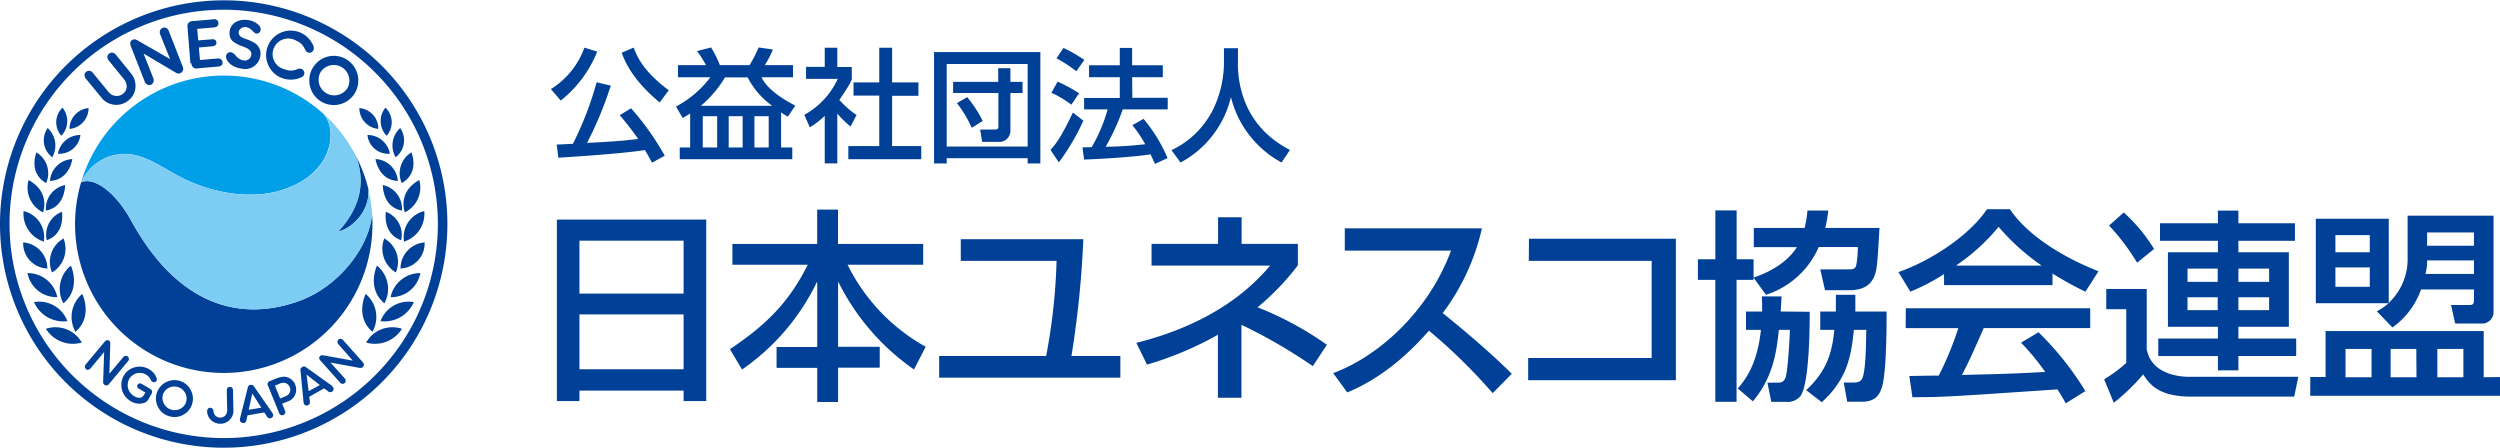
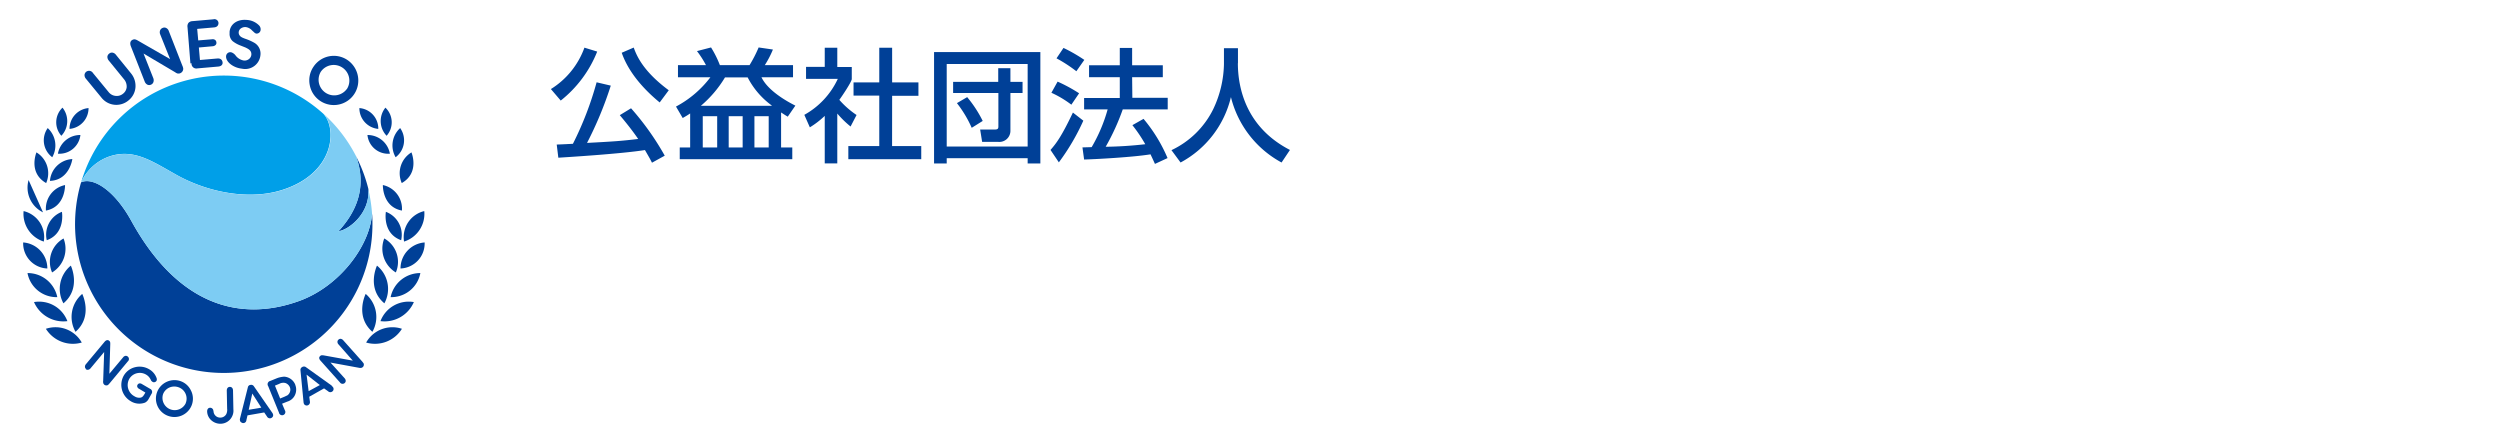
<svg xmlns="http://www.w3.org/2000/svg" viewBox="0 0 480 86">
  <g fill="#004097">
-     <path d="m106.92 77h4.33v-2h20v2h4.35v-34.84h-28.68zm4.33-30.79h20v10.16h-20zm0 14.15h20v10.54h-20zm51.46-9.53h14.54v-4h-16.35v-6.59h-4v6.59h-16.28v4h14.47c-3.52 7.06-7.83 11.46-14.94 16.21l2.32 3.91a43.16 43.16 0 0 0 14.35-16.75h.09v12.43h-7.81v4h7.81v6.55h4v-6.59h8v-4h-8v-12.39h.09a44.63 44.63 0 0 0 14.49 16.74l2.24-4.36a36.52 36.52 0 0 1 -15-15.76m45.27-4.9h-23.53v4.17h18.39a112.85 112.85 0 0 1 -2 18.26h-20.54v4.16h34.79v-4.16h-9.39a189.17 189.17 0 0 0 2.28-22.43m76.52-2.08h-26.32v4.28h20.39c-4.27 11.69-14 20.35-22.62 23.52l2.7 3.7c7.5-3.06 12.94-8.71 15.69-11.85a107.41 107.41 0 0 1 12.24 12l3.67-3.73c-5.21-5.13-10.92-9.76-13.27-11.64a42.82 42.82 0 0 0 7.53-16.28m9 6.25h23.59v18.65h-23.71v4.26h28.36v-27.16h-28.21zm43.12 3.28h.07l2.35 3.23a16.58 16.58 0 0 0 10.13-9.18h7.51a19.79 19.79 0 0 1 -.3 3.46c-.2.84-.66.84-1.92.84h-5l.92 4h4.69c4.82 0 5.14-3.4 5.33-5.45.13-1.05.37-5.53.43-6.51h-10.41a25.61 25.61 0 0 0 .58-3.34h-4a21.65 21.65 0 0 1 -.54 3.34h-9.76v3.69h8.27c-.95 1.57-3.29 4.15-8.31 5.84v-3.51h-3.26v-9.39h-4.08v9.39h-3.35v3.95h3.34v23.41h4.08v-23.41h3.26zm5.25 6.44.16-2.9h-3.78c.05 1.18.05 1.83.05 2.9h-3.1v3.52h2.87c-.64 6-2.54 9.1-4.45 11.26l2.9 2.47c3.94-4.71 4.52-9.49 5-13.73h2.11c-.11 3.18-.46 8.08-.83 9.14s-1.1 1-1.68 1h-1.8l.74 3.69h2.91a3.17 3.17 0 0 0 2.72-1.16c1.66-2.42 1.75-13 1.75-16.14zm14.31-3.21h-3.72v3.21h-3v3.52h2.7c-.42 4.31-1.4 7.88-5.41 11.58l3 2.31c4.9-4.43 5.66-8.87 6.16-13.89h2.39c-.07 3.92-.16 7.65-.71 9.18-.32.86-1.06.94-1.95.94h-1.67l.66 3.69h2.74c2.9 0 3.49-1.54 3.89-2.68.86-2.46.94-10.62.94-14.65h-6c0-2.11 0-2.34 0-3.21m29.77-16.43h-4.5c-3.35 5-10.67 9.87-17 12.07l2.29 3.76a40.68 40.68 0 0 0 6.47-3.37v2.12h20.82v-2.23a63.68 63.68 0 0 0 6.32 3.48l2.51-3.92c-7.65-3-14-7.37-17-11.91m5.98 10.83h-16.23v-.09a38.16 38.16 0 0 0 8.07-7.36 42.49 42.49 0 0 0 8.16 7.36zm-26 12h10.11a61.19 61.19 0 0 1 -3.76 9.11c-1.89 0-4.84.08-5.65.08l.59 4.07c6 0 7.29-.11 27.84-1.5a30 30 0 0 1 1.6 2.68l3.77-2.35a57.68 57.68 0 0 0 -9-11.3l-3.35 2a46.41 46.41 0 0 1 4.64 5.62c-6.06.34-7.93.38-16 .58 1.22-2.24 2.28-4.66 4.2-9h20.44v-3.8h-35.4zm47.69-15.2a31.14 31.14 0 0 0 -5.82-7l-2.82 2.51a41.53 41.53 0 0 1 5.38 7.13zm12.26 23.3h3.93v-2.75h11.1v-3.35h-11.1v-2.26h9.69v-14.31h-9.69v-2.2h10.86v-3.36h-10.86v-2.44h-3.93v2.44h-11.12v3.36h11.12v2.2h-9.6v14.31h9.6v2.26h-11.45v3.37h11.45zm3.93-19.53h5.9v2.55h-5.9zm0 5.5h5.9v2.47h-5.9zm-9.77-5.5h5.8v2.55h-5.8zm0 5.5h5.8v2.47h-5.8zm-7.83 10.15v-11.73h-7.77v3.88h3.84v10.32a28.4 28.4 0 0 1 -4.24 3.14l1.85 4.5a39.27 39.27 0 0 0 5.65-5.45c1.29 2.08 3.18 4.27 9.2 4.27h19.79l.78-3.8h-20.9c-.75 0-7.1 0-8.16-5.13m44.14-7.45 3 3.1a15.12 15.12 0 0 0 5.49-7.29h10.16v2.12c0 .58-.19.86-.81.86h-3.59l.79 3.56h4.94a2.22 2.22 0 0 0 2.43-2.35v-18.36h-16.5v8a11.52 11.52 0 0 1 -3.62 8.75v-16.16h-14v16.21h14a11.14 11.14 0 0 1 -2.3 1.56m9.66-15.14h9v2.55h-9zm0 5.84v-.47h9v2.59h-9.31a9 9 0 0 0 .31-2.16m-11 4.64h-6.6v-3.73h6.6zm0-6.64h-6.6v-3.29h6.6zm21.87 24v-8.87h-30.36v8.83h-2.94v3.61h36.43v-3.61zm-21.53 0h-5v-5.43h5zm8.63 0h-4.97v-5.43h4.93zm9 0h-5v-5.43h5zm-223.78-21.49v-4.12h-10.8v-5.11h-4.52v5.11h-12.77v4.18h22.76c-6.49 7.76-15.84 12.36-25.69 14.83l2.06 4.17a63.88 63.88 0 0 0 13.61-5.73v12.09h4.52v-14a100.81 100.81 0 0 1 13.7 7.94l2.7-4.1a62.69 62.69 0 0 0 -13.31-7.2 48.25 48.25 0 0 0 7.74-8.06" />
    <path d="m121.68 9.13-2.31 1c1.11 3.21 3.57 6.48 7.29 9.54l1.74-2.34c-5-3.7-6.19-6.72-6.72-8.18m-7 .76-2.47-.76a15.55 15.55 0 0 1 -6.44 7.95l1.89 2.21a22.66 22.66 0 0 0 7-9.4m4.34 12.2c1.86 2.22 2.79 3.5 3.53 4.57-3.15.38-4.54.48-9.82.76a70.52 70.52 0 0 0 4.56-11l-2.72-.64a63.19 63.19 0 0 1 -4.55 11.81s-2.63.14-3.11.14l.31 2.53c1.29-.08 12.11-.74 16.63-1.47.69 1.2 1 1.71 1.35 2.43l2.45-1.35a52 52 0 0 0 -6.47-9.1zm32.24.3 1.47-2.13c-1.68-.84-5.28-2.87-6.51-5.45h6.06v-2.32h-5.42a18.31 18.31 0 0 0 1.56-3l-2.74-.4a25 25 0 0 1 -1.75 3.4h-5.69a19.94 19.94 0 0 0 -1.7-3.4l-2.7.7a18.92 18.92 0 0 1 1.73 2.7h-5.38v2.32h6.23a20.09 20.09 0 0 1 -6.61 5.63l1.29 2.2c.58-.34.93-.53 1.43-.88v6.53h-2v2.26h21.61v-2.26h-2.15v-6.72c.57.37.86.57 1.3.82m-13.57 5.9h-2.77v-6h2.77zm4.89 0h-2.68v-6h2.68zm5 0h-2.74v-6h2.74zm.58-8h-13.6a21.89 21.89 0 0 0 4.63-5.45h4.35a15.41 15.41 0 0 0 4.62 5.39zm16.29 1.77a16.93 16.93 0 0 1 -3.31-2.91c.49-.65 2.39-3.49 2.39-4v-2.3h-2.78v-3.71h-2.41v3.68h-3.59v2.3h6.1a15.22 15.22 0 0 1 -6.43 6.91l1.06 2.4a16.81 16.81 0 0 0 2.86-2.2v9.12h2.41v-9.57a18.9 18.9 0 0 0 2.55 2.49zm6.83-3.69h5.05v-2.57h-5.05v-6.66h-2.47v6.66h-4.94v2.54h4.94v9.69h-5.94v2.52h14v-2.52h-5.6zm14.44.24-2 1.17a22.37 22.37 0 0 1 2.84 4.74l2.11-1.32a22.82 22.82 0 0 0 -3-4.59m8.32-5.54h-2.34v2.63h-8.66v2.14h8.69v6.44c0 .36-.1.57-.66.57h-2.84l.38 2.37h3.07a2.13 2.13 0 0 0 2.36-2.06v-7.32h2.33v-2.14h-2.33zm-14.66 18.29h2.43v-1h15.54v1h2.44v-21.38h-20.41zm2.43-19.09h15.54v15.84h-15.54zm25.42 5.62a30.35 30.35 0 0 0 -4.13-2.24l-1.19 2.14a19.85 19.85 0 0 1 3.83 2.29zm1-6.41a30.48 30.48 0 0 0 -4-2.3l-1.34 2a27 27 0 0 1 3.81 2.48zm-2.19 10.11c-2.23 4.69-3.23 5.95-4.3 7.18l1.6 2.38a42.35 42.35 0 0 0 4.7-8zm11.37-6.79h5.89v-2.29h-5.89v-3.33h-2.37v3.33h-5.9v2.29h5.9v4h-6.85v2.18h4.52a30.42 30.42 0 0 1 -3.07 7.25l-1.77.05.32 2.33c2.4-.07 9.38-.45 12.75-1 .3.64.54 1.15.85 1.84l2.42-1.12a29.66 29.66 0 0 0 -4.61-7.53l-2.14 1.21a27.84 27.84 0 0 1 2.47 3.66 75.84 75.84 0 0 1 -7.6.49 43.58 43.58 0 0 0 3.28-7.18h8.63v-2.22h-6.79zm20.32-2.67v-2.9h-2.69v3a21 21 0 0 1 -2.08 8.75 17 17 0 0 1 -8 7.83l1.75 2.37a19.3 19.3 0 0 0 9.67-12.56 19.62 19.62 0 0 0 9.72 12.56l1.61-2.41c-8.44-4.35-10-11.91-10-16.66" />
    <path d="m16.51 70.84a.57.57 0 0 1 -.2-.38.75.75 0 0 1 .2-.55l3.55-4.26c.17-.21.53-.53.9-.22.16.13.23.24.21.69l-.17 5.64 2.51-3 .12-.14a.71.71 0 0 1 .49-.3.56.56 0 0 1 .42.15.6.6 0 0 1 0 .92l-3.49 4.2-.3.32a.64.64 0 0 1 -.74-.06l-.14-.17a1.07 1.07 0 0 1 -.06-.57l.19-5.53-2.61 3.13a.75.75 0 0 1 -.5.29.52.52 0 0 1 -.43-.14" />
    <path d="m25.05 77a3.62 3.62 0 0 1 -1.3-4.86 3.45 3.45 0 0 1 2.16-1.63 3.59 3.59 0 0 1 2.7.37 3.18 3.18 0 0 1 1.45 1.69.7.7 0 0 1 0 .53.59.59 0 0 1 -.35.27.52.52 0 0 1 -.45-.07l-.18-.16v.07l-.08-.21-.1-.17a2.15 2.15 0 0 0 -.86-.91 2.35 2.35 0 0 0 -3.22.83 2.44 2.44 0 0 0 1 3.34 1.67 1.67 0 0 0 1.16.26c.35-.07.53-.3.76-.68l.17-.3-1.09-.65-.14-.08a.68.68 0 0 1 -.33-.39.52.52 0 0 1 .06-.38.64.64 0 0 1 .3-.25.7.7 0 0 1 .51.1l1.59.93a.65.65 0 0 1 .26 1l-.56 1a1.6 1.6 0 0 1 -.68.66 3.12 3.12 0 0 1 -2.78-.31" />
    <path d="m36.73 75.13a3.48 3.48 0 0 0 -1.95-1.91 3.56 3.56 0 0 0 -2.7.06 3.53 3.53 0 0 0 .12 6.54 3.55 3.55 0 0 0 4.6-2 3.49 3.49 0 0 0 -.07-2.71m-1.06 2.29a2.35 2.35 0 0 1 -4.36-1.73 2.31 2.31 0 0 1 1.25-1.28 2.41 2.41 0 0 1 1.81 0 2.3 2.3 0 0 1 1.27 1.24 2.28 2.28 0 0 1 0 1.81" />
    <path d="m44.12 74.28c.38 0 .61.26.62.7l.07 3.62a2.4 2.4 0 0 1 -.2 1.25 2.48 2.48 0 0 1 -2.27 1.51 2.6 2.6 0 0 1 -1.84-.73 2.35 2.35 0 0 1 -.73-1.63c0-.43.21-.71.58-.71a.61.61 0 0 1 .61.52l.04.19a1.27 1.27 0 0 0 1.3 1.18 1.29 1.29 0 0 0 1.16-.7 1.88 1.88 0 0 0 .15-1l-.07-3.48c0-.43.21-.7.58-.72" />
    <path d="m48.75 74.17a.61.61 0 0 0 -.65-.27.56.56 0 0 0 -.51.46l-1.51 6a.7.7 0 0 0 0 .38.45.45 0 0 0 .23.34.6.6 0 0 0 1-.43l.21-.9 3.21-.56.53.78a.64.64 0 0 0 .67.34.7.7 0 0 0 .41-.26.55.55 0 0 0 .1-.41.89.89 0 0 0 -.16-.38zm-1 4.51.69-3.12 1.73 2.71z" />
    <path d="m56.69 73.86a2.45 2.45 0 0 0 -2.13-1.54 4.92 4.92 0 0 0 -1.32.27l-1.35.55a.65.65 0 0 0 -.4 1l2.07 5.08a.62.62 0 1 0 1.13-.45l-.53-1.26 1-.4a2.34 2.34 0 0 0 1.44-1.19 2.46 2.46 0 0 0 .1-2m-1.55 2-.53.25-.83.34-1-2.47.82-.34a1.59 1.59 0 0 1 1.22-.15 1.45 1.45 0 0 1 .82.79 1.89 1.89 0 0 1 .09.34 1.35 1.35 0 0 1 -.58 1.24" />
    <path d="m63.72 74.06-5-3.58a.63.63 0 0 0 -.71 0 .6.6 0 0 0 -.32.61l.59 6.13a1.05 1.05 0 0 0 .1.36.6.6 0 0 0 .82.19.64.64 0 0 0 .3-.68l-.12-.92 2.84-1.6.77.55a.61.61 0 0 0 .73.1.6.6 0 0 0 .26-.81 1.12 1.12 0 0 0 -.28-.31m-4.44 1-.4-3.17 2.55 2z" />
    <path d="m67.25 68.69-2.25-2.56a.7.7 0 0 1 -.21-.52.54.54 0 0 1 .19-.39.59.59 0 0 1 .42-.17.8.8 0 0 1 .5.28l3.64 4.08.27.35a.65.65 0 0 1 -.16.73l-.2.12a1.11 1.11 0 0 1 -.55 0l-5.45-1 2.7 3a.78.78 0 0 1 .23.54.57.57 0 0 1 -.21.4.61.61 0 0 1 -.91-.14l-3.7-4.14c-.23-.25-.43-.61-.09-.91.15-.15.28-.19.72-.12l5.55 1z" />
-     <path d="m0 43a42.95 42.95 0 1 0 42.94-42.94 43 43 0 0 0 -42.94 42.94m1.83 0a41.12 41.12 0 1 1 41.11 41.11 41.16 41.16 0 0 1 -41.11-41.11" />
    <path d="m23.61 18a1.79 1.79 0 0 0 .71-1.24 2.16 2.16 0 0 0 -.49-1.52l-2.94-3.61a1.09 1.09 0 0 1 -.27-.77.83.83 0 0 1 .34-.56.78.78 0 0 1 .61-.2 1.05 1.05 0 0 1 .69.42l2.93 3.61a3.78 3.78 0 0 1 .81 2.74 3.56 3.56 0 0 1 -1.34 2.42 3.63 3.63 0 0 1 -5.16-.52l-3-3.65a1.06 1.06 0 0 1 -.27-.77.9.9 0 0 1 .32-.57.89.89 0 0 1 1.3.24l3 3.65a1.94 1.94 0 0 0 1.34.74 1.86 1.86 0 0 0 1.42-.41" />
    <path d="m30.76 6.6a1 1 0 0 1 0-.81.83.83 0 0 1 .47-.43.78.78 0 0 1 .65 0 1 1 0 0 1 .53.6l2.59 6.62a2.21 2.21 0 0 1 .18.57.92.92 0 0 1 -.58.91.76.76 0 0 1 -.34.06c-.18 0-.27 0-.7-.29l-6-3.55 1.87 4.72a1.09 1.09 0 0 1 0 .83.85.85 0 0 1 -.47.44.81.81 0 0 1 -.63 0 1.1 1.1 0 0 1 -.55-.62l-2.65-6.75c-.14-.36-.28-1 .37-1.28.28-.11.49-.11 1 .19l6.16 3.54-1.81-4.52z" />
    <path d="m36.56 12.18-.56-6.98a1.09 1.09 0 0 1 .19-.81 1.08 1.08 0 0 1 .76-.33l4-.35a.78.78 0 0 1 1 .7c0 .47-.28.8-.82.85l-3.27.29.2 2.21 2.66-.22a.77.77 0 0 1 .61.15.67.67 0 0 1 .22.45.6.6 0 0 1 -.14.48.87.87 0 0 1 -.58.26l-2.65.24.21 2.4 3.34-.29c.55-.05.92.21 1 .7s-.27.8-.82.85l-4 .35a.93.93 0 0 1 -1.14-1" />
    <path d="m44.08 6.38c0-.09 0-.19 0-.29.15-1.51 1.53-2.44 3.34-2.26a3.57 3.57 0 0 1 2.33 1.06 1.07 1.07 0 0 1 .29.84.77.77 0 0 1 -.81.72.69.69 0 0 1 -.38-.19l-.46-.42a2 2 0 0 0 -1.19-.64 1.45 1.45 0 0 0 -1 .29 1 1 0 0 0 -.37.69.93.93 0 0 0 .16.6c.2.29.45.42 1.06.65a9.84 9.84 0 0 1 1.79.79 2.4 2.4 0 0 1 1.16 2.4 2.94 2.94 0 0 1 -3.53 2.57c-1.71-.18-3.16-1.33-3.06-2.43a.81.81 0 0 1 .83-.74 1 1 0 0 1 .45.15 1.73 1.73 0 0 1 .52.45 2.5 2.5 0 0 0 1.6 1 1.35 1.35 0 0 0 1-.29 1.19 1.19 0 0 0 .45-.83.49.49 0 0 0 0-.12c0-.71-.61-1-1.13-1.26l-.93-.37a5.64 5.64 0 0 1 -1.51-.83 1.86 1.86 0 0 1 -.61-1.5" />
-     <path d="m54 14.93a4.63 4.63 0 0 1 -2.55-2.57 4.61 4.61 0 0 1 0-3.57 4.71 4.71 0 0 1 6.15-2.56 4.57 4.57 0 0 1 2.35 2.15 1.31 1.31 0 0 1 .24 1.23.85.85 0 0 1 -1.11.45.92.92 0 0 1 -.49-.53l-.15-.28a2.85 2.85 0 0 0 -1.52-1.41 3 3 0 1 0 -2.23 5.48 3 3 0 0 0 2 .11l.49-.18a.89.89 0 0 1 .73 0 .83.83 0 0 1 .45.47.74.74 0 0 1 0 .65.8.8 0 0 1 -.43.44 4.79 4.79 0 0 1 -3.86.14" />
    <path d="m66.69 11.51a4.68 4.68 0 0 0 -6.51 1.32 4.63 4.63 0 0 0 -.7 3.54 4.7 4.7 0 0 0 9.31-1.07 4.75 4.75 0 0 0 -2.1-3.79m-.11 5.59a3 3 0 0 1 -5-3.3 3 3 0 0 1 4.19-.8 3 3 0 0 1 .81 4.13" />
    <path d="m12 20.67a3.89 3.89 0 0 0 -.22 5.4 4.1 4.1 0 0 0 .22-5.4" />
    <path d="m17 20.75a4 4 0 0 0 -3.65 4 4 4 0 0 0 3.65-4" />
    <path d="m9.16 24.59a4.06 4.06 0 0 0 .87 5.6 4.53 4.53 0 0 0 -.87-5.6" />
    <path d="m7 29.26s-1.64 3.88 1.86 5.89a4.68 4.68 0 0 0 -1.86-5.89" />
    <path d="m4.45 46.55a4.82 4.82 0 0 0 4.64 5 5 5 0 0 0 -4.64-5" />
    <path d="m4.53 40.53a5.58 5.58 0 0 0 3.88 5.85 5.13 5.13 0 0 0 -3.88-5.85" />
-     <path d="m5.49 34.57a5.28 5.28 0 0 0 2.77 6.2s1.49-3.86-2.77-6.2" />
+     <path d="m5.49 34.57a5.28 5.28 0 0 0 2.77 6.2" />
    <path d="m5.28 52.43a5.66 5.66 0 0 0 5.72 4.62 5.8 5.8 0 0 0 -5.76-4.62" />
    <path d="m6.53 58a6.15 6.15 0 0 0 6.41 3.66 5.8 5.8 0 0 0 -6.41-3.66" />
    <path d="m15.44 25.92a4.06 4.06 0 0 1 -4.32 3.59 4.35 4.35 0 0 1 4.32-3.59" />
    <path d="m13.89 30.54s-.54 4.05-4.3 4.19a4.55 4.55 0 0 1 4.3-4.19" />
    <path d="m12.2 45.78a5.32 5.32 0 0 1 -2.2 6.53 5.14 5.14 0 0 1 2.22-6.53" />
    <path d="m13.6 51s2.06 4.31-1.42 7.24a5.77 5.77 0 0 1 1.42-7.24" />
    <path d="m15.79 56.43s2.13 4.27-1.29 7.28a5.79 5.79 0 0 1 1.29-7.28" />
    <path d="m12.49 35.53s.11 4.19-3.67 4.9a4.62 4.62 0 0 1 3.67-4.9" />
    <path d="m11.89 40.67s.74 4.15-2.91 5.45a4.69 4.69 0 0 1 2.91-5.45" />
    <path d="m8.81 63.13a6.12 6.12 0 0 0 6.89 2.64 5.8 5.8 0 0 0 -6.89-2.64" />
    <path d="m74 20.67a3.89 3.89 0 0 1 .23 5.4 4.09 4.09 0 0 1 -.23-5.4" />
    <path d="m69 20.75a3.94 3.94 0 0 1 3.63 4 4 4 0 0 1 -3.63-4" />
    <path d="m76.83 24.59a4.06 4.06 0 0 1 -.87 5.6 4.51 4.51 0 0 1 .87-5.6" />
    <path d="m79 29.26s1.64 3.88-1.86 5.89a4.67 4.67 0 0 1 1.86-5.89" />
    <path d="m81.53 46.55a4.82 4.82 0 0 1 -4.63 5 5 5 0 0 1 4.63-5" />
    <path d="m81.46 40.53a5.58 5.58 0 0 1 -3.88 5.85 5.13 5.13 0 0 1 3.88-5.85" />
-     <path d="m80.5 34.57a5.29 5.29 0 0 1 -2.77 6.2s-1.5-3.86 2.77-6.2" />
    <path d="m80.71 52.43a5.67 5.67 0 0 1 -5.71 4.62 5.8 5.8 0 0 1 5.76-4.62" />
    <path d="m79.46 58a6.15 6.15 0 0 1 -6.41 3.66 5.79 5.79 0 0 1 6.41-3.66" />
    <path d="m70.55 25.92a4 4 0 0 0 4.31 3.59 4.35 4.35 0 0 0 -4.31-3.59" />
-     <path d="m72.1 30.54s.54 4.05 4.29 4.19a4.54 4.54 0 0 0 -4.29-4.19" />
    <path d="m73.78 45.78a5.34 5.34 0 0 0 2.22 6.53 5.15 5.15 0 0 0 -2.23-6.53" />
    <path d="m72.38 51s-2.06 4.31 1.42 7.24a5.76 5.76 0 0 0 -1.42-7.24" />
    <path d="m70.21 56.43s-2.15 4.27 1.29 7.28a5.8 5.8 0 0 0 -1.29-7.28" />
    <path d="m73.51 35.53s-.13 4.19 3.66 4.9a4.64 4.64 0 0 0 -3.66-4.9" />
    <path d="m74.09 40.67s-.73 4.15 2.93 5.45a4.7 4.7 0 0 0 -2.93-5.45" />
    <path d="m77.17 63.13a6.09 6.09 0 0 1 -6.87 2.64 5.78 5.78 0 0 1 6.87-2.64" />
    <path d="m65 44.4c2-.29 6.09-3.45 5.73-8.11a28.45 28.45 0 0 0 -2.37-6.29c2.18 6.08-.06 10.78-3.38 14.4" />
  </g>
  <path d="m23 29.59c3.77-.38 6.85 1.73 11 4.05 6.25 3.44 14 4.74 20 2.88 10.24-3.16 10.77-11.81 8.08-14.68a28.56 28.56 0 0 0 -46.5 13.16 9.25 9.25 0 0 1 7.42-5.41" fill="#009fe8" />
  <path d="m71.44 41.13c-.55 6.24-6.27 13.8-13.88 16.61-11.66 4.26-23.56.71-32.39-15.42-3.17-5.72-7.25-8.4-9.6-7.32a28.55 28.55 0 1 0 55.94 8c0-.64 0-1.28-.07-1.91" fill="#004097" />
  <path d="m25.16 42.32c8.84 16.13 20.74 19.68 32.4 15.43 7.61-2.81 13.33-10.38 13.88-16.62a29.74 29.74 0 0 0 -.73-4.84c.36 4.65-3.71 7.82-5.71 8.11 3.32-3.62 5.57-8.32 3.37-14.4a28.27 28.27 0 0 0 -6.25-8.14c2.69 2.87 2.16 11.52-8.08 14.68-6 1.86-13.75.57-20-2.88-4.19-2.32-7.27-4.43-11-4.05a9.19 9.19 0 0 0 -7.45 5.39c2.34-1 6.45 1.63 9.58 7.35" fill="#7dccf3" />
</svg>